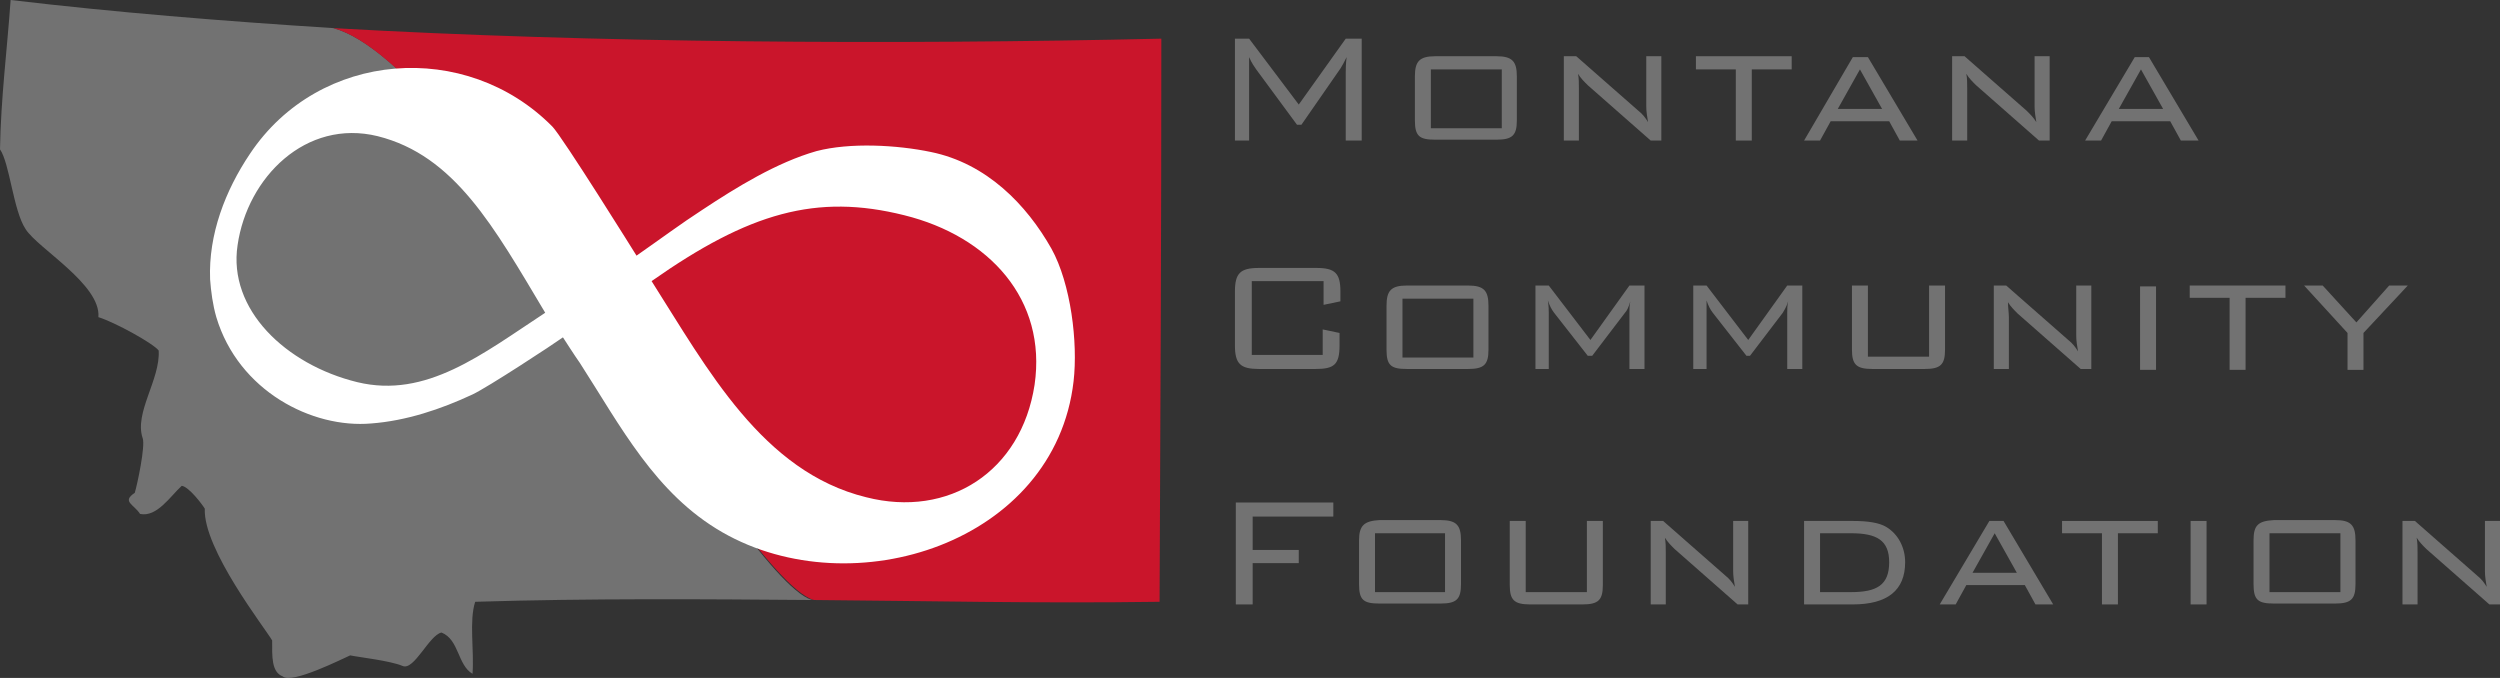
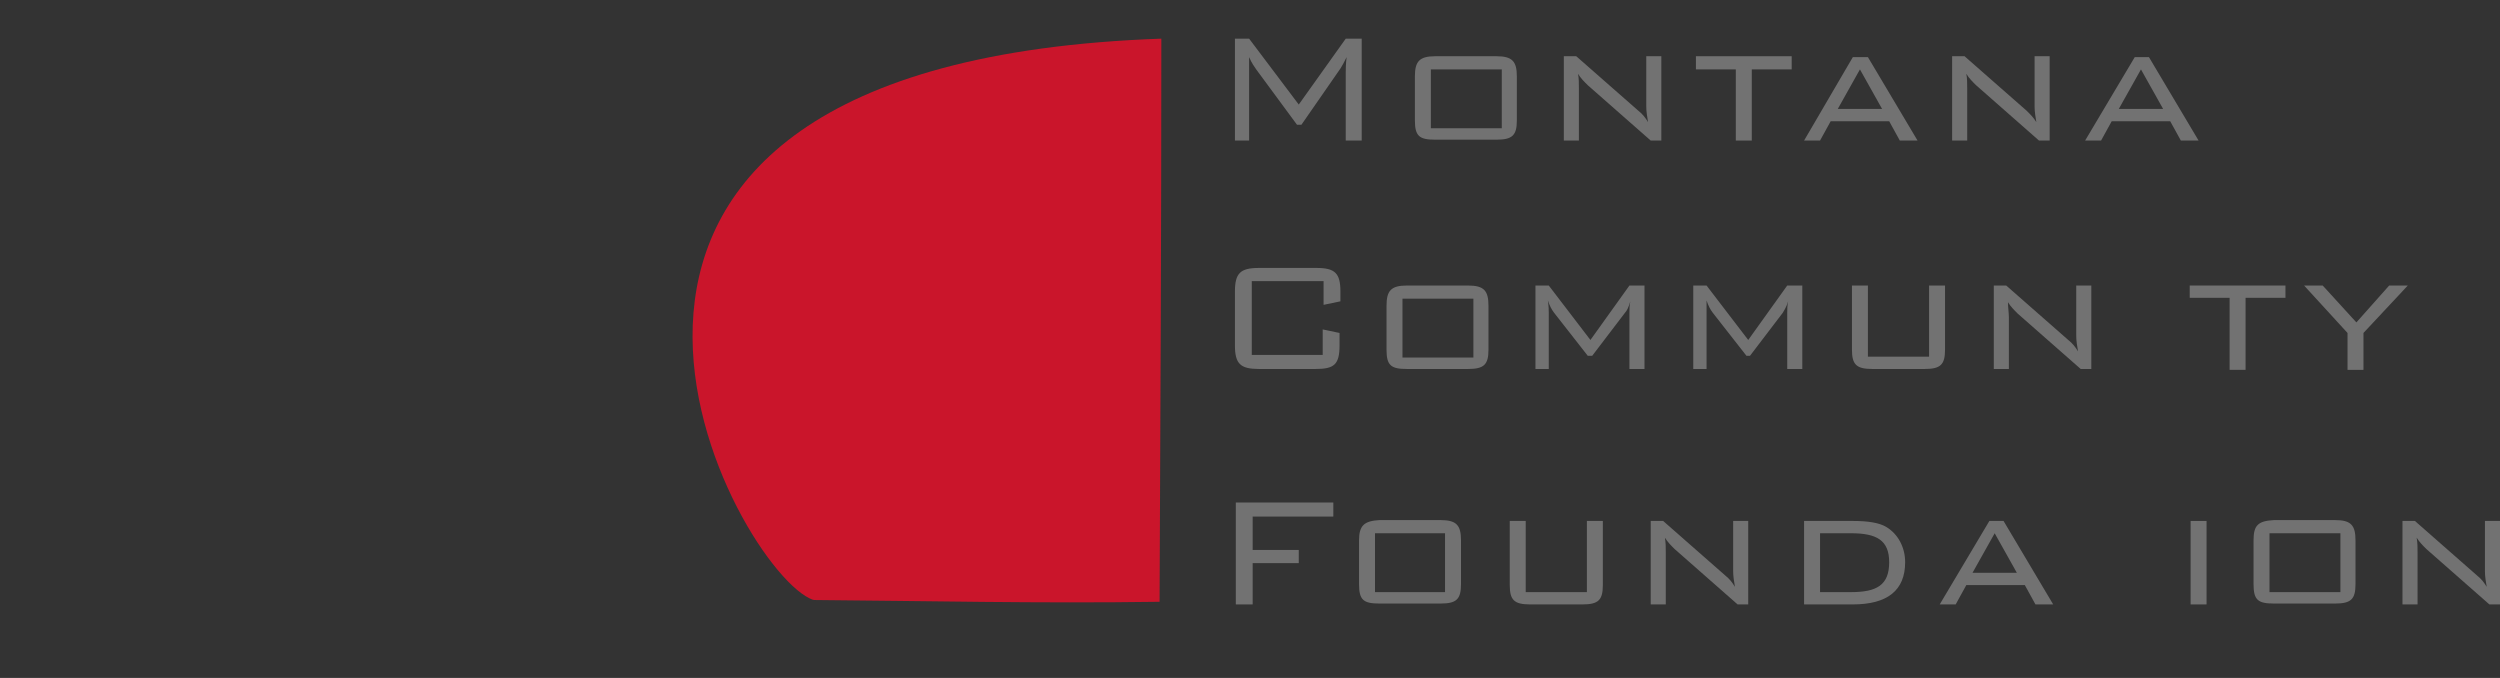
<svg xmlns="http://www.w3.org/2000/svg" width="236" height="64" viewBox="0 0 236 64" fill="none">
  <rect x="0" y="0" width="236" height="64" fill="#333333" stroke="none" />
  <path d="M117.916 6.8V13.269H116.577V3.649H117.916L122.603 9.869L127.038 3.649H128.545V13.269H127.038V6.8C127.038 6.552 127.038 6.054 127.122 5.391C126.871 5.888 126.704 6.22 126.536 6.469L122.854 11.776H122.436L118.586 6.552C118.419 6.303 118.167 5.971 117.916 5.391C117.916 5.888 117.916 6.386 117.916 6.8Z" fill="#727272" />
  <path d="M135.073 6.552H141.768V12.108H135.073V6.552ZM133.566 7.215V11.362C133.566 12.854 133.985 13.186 135.491 13.186H141.265C142.772 13.186 143.19 12.771 143.19 11.362V7.215C143.19 5.805 142.772 5.308 141.265 5.308H135.491C133.985 5.308 133.566 5.805 133.566 7.215Z" fill="#727272" />
  <path d="M149.048 8.376V13.269H147.625V5.308H148.797L154.655 10.449C155.074 10.781 155.325 11.113 155.576 11.527C155.492 11.03 155.408 10.532 155.408 10.035V5.308H156.831V13.269H155.827L149.885 8.044C149.55 7.713 149.216 7.381 148.965 6.966C149.048 7.381 149.048 7.878 149.048 8.376Z" fill="#727272" />
  <path d="M165.368 13.269H163.861V6.552H160.095V5.308H169.134V6.552H165.368V13.269Z" fill="#727272" />
  <path d="M173.485 10.284L175.578 6.552L177.67 10.284H173.485ZM170.305 13.269H171.812L172.816 11.445H178.339L179.343 13.269H181.017L176.331 5.391H174.908L170.305 13.269Z" fill="#727272" />
  <path d="M185.704 8.376V13.269H184.281V5.308H185.453L191.311 10.449C191.646 10.781 191.98 11.113 192.231 11.527C192.148 11.03 192.064 10.532 192.064 10.035V5.308H193.487V13.269H192.482L186.541 8.044C186.206 7.713 185.871 7.381 185.62 6.966C185.704 7.381 185.704 7.878 185.704 8.376Z" fill="#727272" />
  <path d="M200.014 10.284L202.107 6.552L204.199 10.284H200.014ZM196.834 13.269H198.341L199.345 11.445H204.868L205.873 13.269H207.546L202.86 5.391H201.521L196.834 13.269Z" fill="#727272" />
  <path d="M118.167 26.538V33.504H124.862V31.099L126.453 31.431V32.592C126.453 34.417 125.95 34.831 124.193 34.831H118.837C117.08 34.831 116.577 34.334 116.577 32.592V27.533C116.577 25.792 117.08 25.294 118.837 25.294H124.277C126.034 25.294 126.536 25.792 126.536 27.533V28.446L124.946 28.777V26.538H118.167Z" fill="#727272" />
  <path d="M132.394 28.197H139.089V33.753H132.394V28.197ZM130.888 28.86V33.007C130.888 34.499 131.306 34.831 132.813 34.831H138.587C140.094 34.831 140.512 34.417 140.512 33.007V28.86C140.512 27.45 140.094 26.953 138.587 26.953H132.813C131.306 26.953 130.888 27.45 130.888 28.86Z" fill="#727272" />
  <path d="M146.203 29.524V34.831H144.948V26.953H146.203L150.136 32.094L153.818 26.953H155.241V34.831H153.818V29.524C153.818 29.192 153.818 28.86 153.902 28.445C153.735 29.026 153.567 29.358 153.4 29.524L150.304 33.587H149.885L146.705 29.524C146.454 29.192 146.287 28.86 146.119 28.363C146.203 28.943 146.203 29.358 146.203 29.524Z" fill="#727272" />
  <path d="M161.099 29.524V34.831H159.844V26.953H161.099L165.033 32.094L168.715 26.953H170.138V34.831H168.715V29.524C168.715 29.192 168.715 28.86 168.799 28.445C168.631 29.026 168.38 29.358 168.296 29.524L165.2 33.587H164.865L161.685 29.524C161.434 29.192 161.267 28.86 161.099 28.363C161.099 28.943 161.099 29.358 161.099 29.524Z" fill="#727272" />
  <path d="M176.247 33.67H182.105V26.953H183.611V33.007C183.611 34.417 183.193 34.831 181.687 34.831H176.749C175.243 34.831 174.824 34.417 174.824 33.007V26.953H176.331V33.67H176.247Z" fill="#727272" />
  <path d="M189.637 29.938V34.831H188.214V26.953H189.386L195.244 32.094C195.663 32.426 195.914 32.758 196.165 33.173C196.081 32.675 195.997 32.177 195.997 31.68V26.953H197.42V34.831H196.416L190.474 29.607C190.139 29.275 189.804 28.943 189.553 28.529C189.553 29.026 189.637 29.524 189.637 29.938Z" fill="#727272" />
-   <path d="M203.529 27.036H202.023V34.914H203.529V27.036Z" fill="#727272" />
  <path d="M211.982 34.914H210.475V28.114H206.709V26.953H215.748V28.114H211.982V34.914Z" fill="#727272" />
  <path d="M221.606 31.431L217.505 26.953H219.263L222.443 30.436L225.539 26.953H227.297L223.112 31.431V34.914H221.606V31.431Z" fill="#727272" />
  <path d="M116.661 47.437H125.867V48.764H118.251V51.915H122.603V53.159H118.251V57.057H116.661V47.437Z" fill="#727272" />
  <path d="M129.8 50.339H136.411V55.896H129.8V50.339ZM128.294 51.003V55.149C128.294 56.642 128.712 56.974 130.219 56.974H135.993C137.499 56.974 137.918 56.559 137.918 55.149V51.003C137.918 49.593 137.499 49.096 135.993 49.096H130.219C128.796 49.178 128.294 49.593 128.294 51.003Z" fill="#727272" />
  <path d="M143.943 55.896H149.802V49.178H151.308V55.232C151.308 56.642 150.89 57.057 149.383 57.057H144.446C142.939 57.057 142.521 56.642 142.521 55.232V49.178H144.027V55.896H143.943Z" fill="#727272" />
  <path d="M157.25 52.164V57.057H155.827V49.178H156.999L162.857 54.32C163.275 54.652 163.526 54.983 163.778 55.398C163.694 54.901 163.61 54.403 163.61 53.905V49.178H165.033V57.057H164.029L158.087 51.832C157.752 51.5 157.417 51.169 157.166 50.754C157.25 51.252 157.25 51.666 157.25 52.164Z" fill="#727272" />
  <path d="M174.741 50.339C177.168 50.339 178.339 51.003 178.339 53.076C178.339 55.232 177.168 55.896 174.741 55.896H171.812V50.339H174.741ZM174.908 49.178H170.305V57.057H174.908C178.172 57.057 179.846 55.73 179.846 53.076C179.846 51.666 179.176 50.422 178.088 49.759C177.419 49.344 176.331 49.178 174.908 49.178Z" fill="#727272" />
  <path d="M186.206 54.071L188.298 50.339L190.39 54.071H186.206ZM183.109 57.057H184.616L185.62 55.232H191.143L192.148 57.057H193.821L189.135 49.178H187.796L183.109 57.057Z" fill="#727272" />
-   <path d="M199.931 57.057H198.424V50.339H194.658V49.178H203.696V50.339H199.931V57.057Z" fill="#727272" />
  <path d="M208.299 49.178H206.793V57.057H208.299V49.178Z" fill="#727272" />
  <path d="M214.241 50.339H220.936V55.896H214.241V50.339ZM212.735 51.003V55.149C212.735 56.642 213.153 56.974 214.66 56.974H220.434C221.941 56.974 222.359 56.559 222.359 55.149V51.003C222.359 49.593 221.941 49.096 220.434 49.096H214.66C213.153 49.178 212.735 49.593 212.735 51.003Z" fill="#727272" />
  <path d="M228.217 52.164V57.057H226.794V49.178H227.966L233.824 54.32C234.243 54.652 234.494 54.983 234.745 55.398C234.661 54.901 234.577 54.403 234.577 53.905V49.178H236V57.057H234.996L229.054 51.832C228.719 51.5 228.385 51.169 228.133 50.754C228.217 51.252 228.217 51.666 228.217 52.164Z" fill="#727272" />
-   <path d="M31.467 2.654C21.006 1.99 10.796 1.161 1.004 0C0.67 4.727 0.084 9.205 0 14.098C0.921 15.425 1.255 19.904 2.427 21.645C3.599 23.47 9.54 26.87 9.289 29.938C10.879 30.436 14.478 32.426 14.98 33.09C15.148 35.826 12.637 38.978 13.474 41.383C13.725 42.129 12.972 45.695 12.721 46.525C11.465 47.354 12.637 47.603 13.223 48.515C14.813 48.847 16.068 46.856 17.156 45.861C17.826 45.944 19.081 47.603 19.332 48.017C19.165 51.832 25.023 59.296 25.692 60.457C25.692 61.95 25.608 63.443 26.697 63.857C27.533 64.603 32.303 62.199 33.057 61.867C33.81 62.033 36.823 62.364 37.994 62.862C39.082 63.36 40.505 59.959 41.677 59.711C43.35 60.374 43.183 62.779 44.606 63.608C44.773 61.369 44.271 58.633 44.857 56.808C55.736 56.476 66.448 56.559 76.742 56.642C76.658 56.642 76.407 56.559 76.24 56.476C68.791 52.744 43.852 5.971 31.467 2.654Z" fill="#727272" />
-   <path d="M109.631 3.649C84.19 4.229 56.155 4.064 31.467 2.654C43.769 5.971 68.792 52.744 76.407 56.476C76.575 56.559 76.742 56.642 76.909 56.642C87.37 56.725 97.999 56.974 109.464 56.808C109.548 38.563 109.631 21.811 109.631 3.649Z" fill="#CA152B" />
-   <path d="M99.254 23.47C96.911 19.323 93.145 15.425 87.872 14.347C84.692 13.684 80.257 13.435 77.077 14.264C73.311 15.342 69.545 17.664 66.281 19.821C64.356 21.065 62.348 22.557 60.088 24.133C60.088 24.133 53.058 12.854 52.138 11.942C44.02 3.732 30.128 4.727 23.6 14.513C21.257 17.996 19.667 22.143 19.834 26.372C19.918 27.533 20.085 28.777 20.42 29.938C22.512 36.904 29.458 40.471 35.065 39.973C38.329 39.724 41.593 38.646 44.606 37.236C46.028 36.573 52.221 32.509 53.142 31.846C53.142 31.846 54.313 33.67 54.732 34.251C58.582 40.222 61.845 46.607 68.206 50.256C80.508 57.306 99.589 51.252 101.346 35.992C101.765 32.343 101.095 26.787 99.254 23.47ZM33.726 36.075C26.948 34.416 21.508 29.192 22.428 23.138C23.349 16.752 28.872 11.196 35.651 12.854C42.932 14.679 46.614 21.396 51.468 29.524C45.526 33.421 40.254 37.651 33.726 36.075ZM97.664 36.324C96.409 44.534 89.546 48.929 81.763 46.939C71.972 44.534 66.783 34.831 61.511 26.538C70.716 20.069 77.077 18.245 85.362 20.318C93.396 22.309 98.835 28.28 97.664 36.324Z" fill="white" />
+   <path d="M109.631 3.649C43.769 5.971 68.792 52.744 76.407 56.476C76.575 56.559 76.742 56.642 76.909 56.642C87.37 56.725 97.999 56.974 109.464 56.808C109.548 38.563 109.631 21.811 109.631 3.649Z" fill="#CA152B" />
</svg>